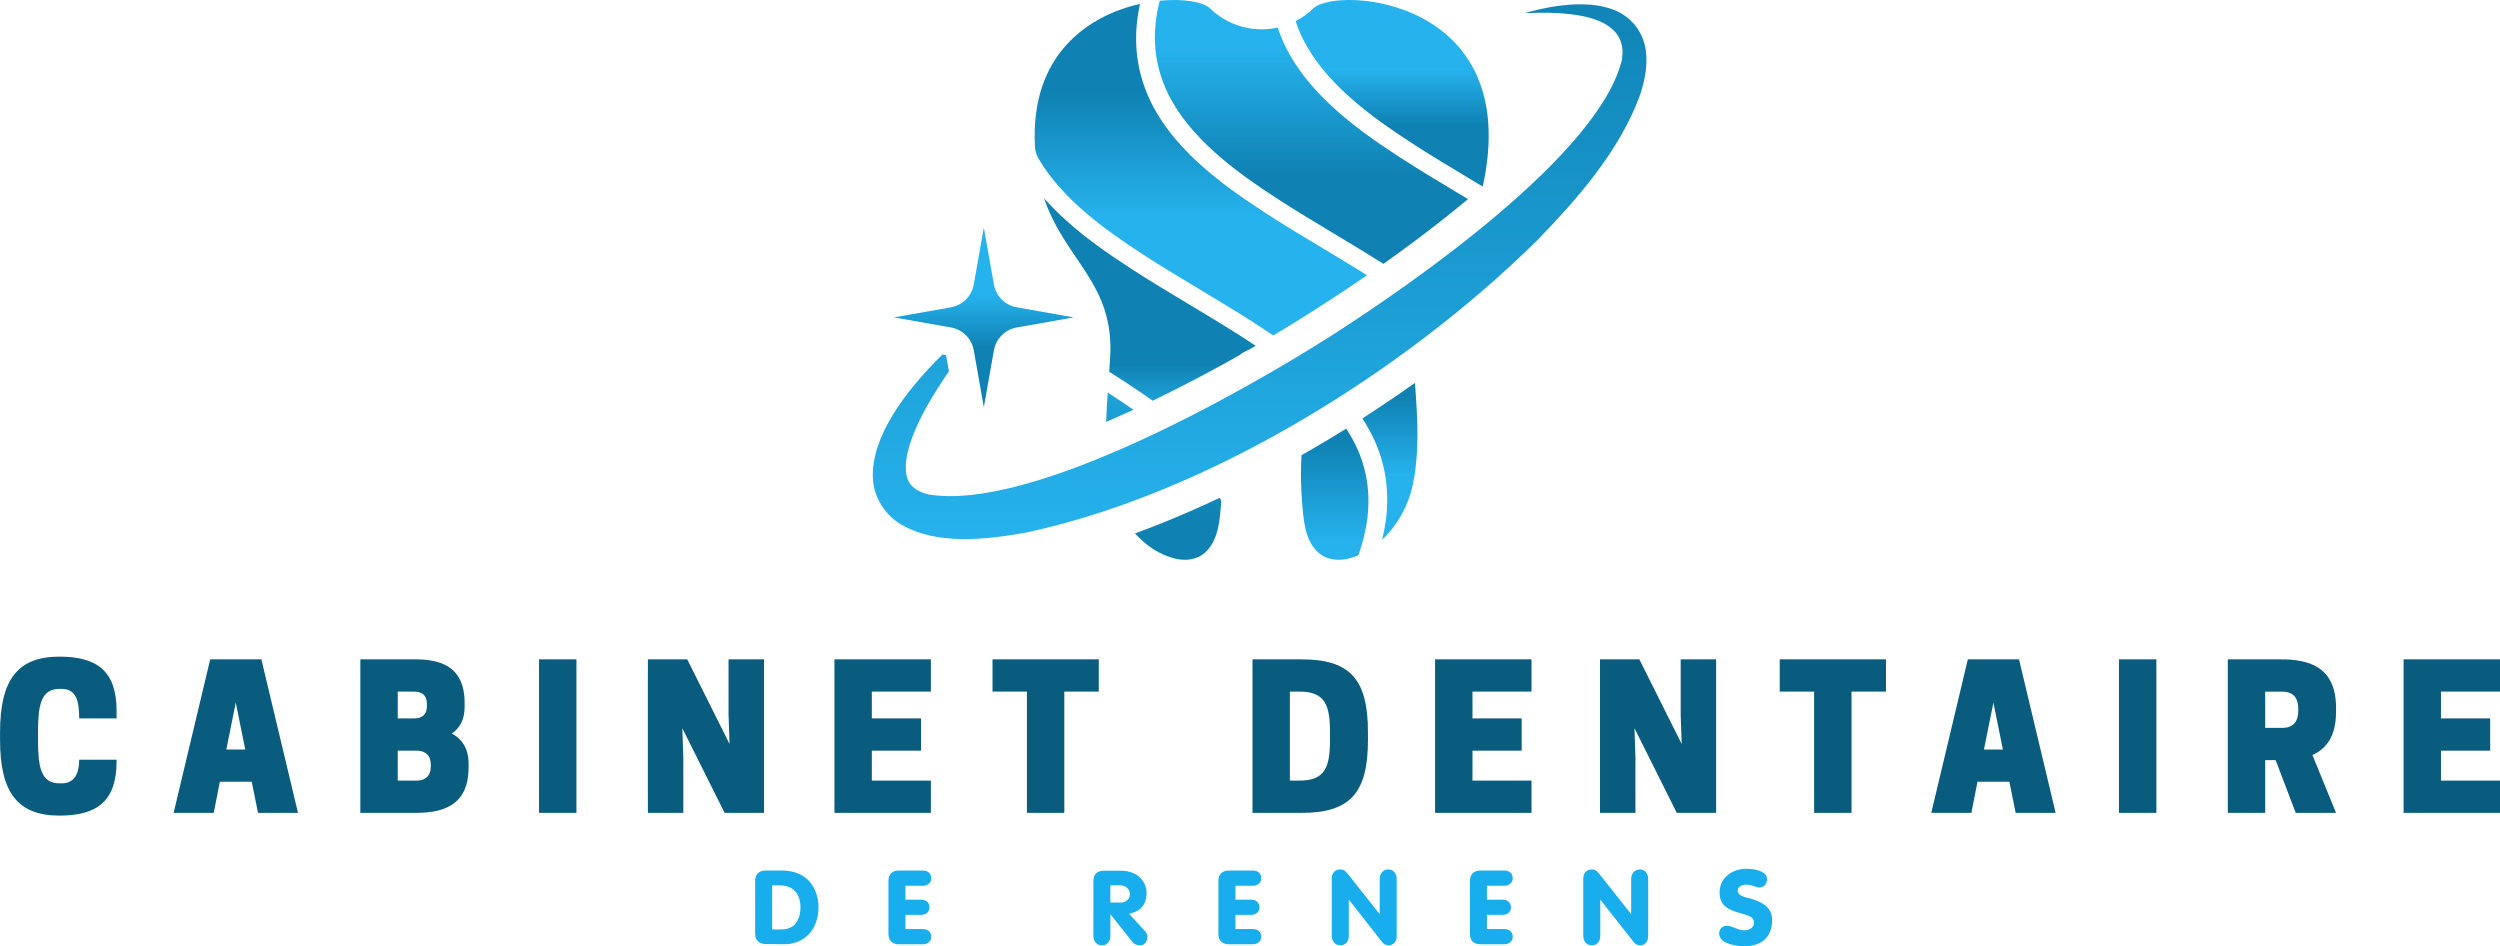
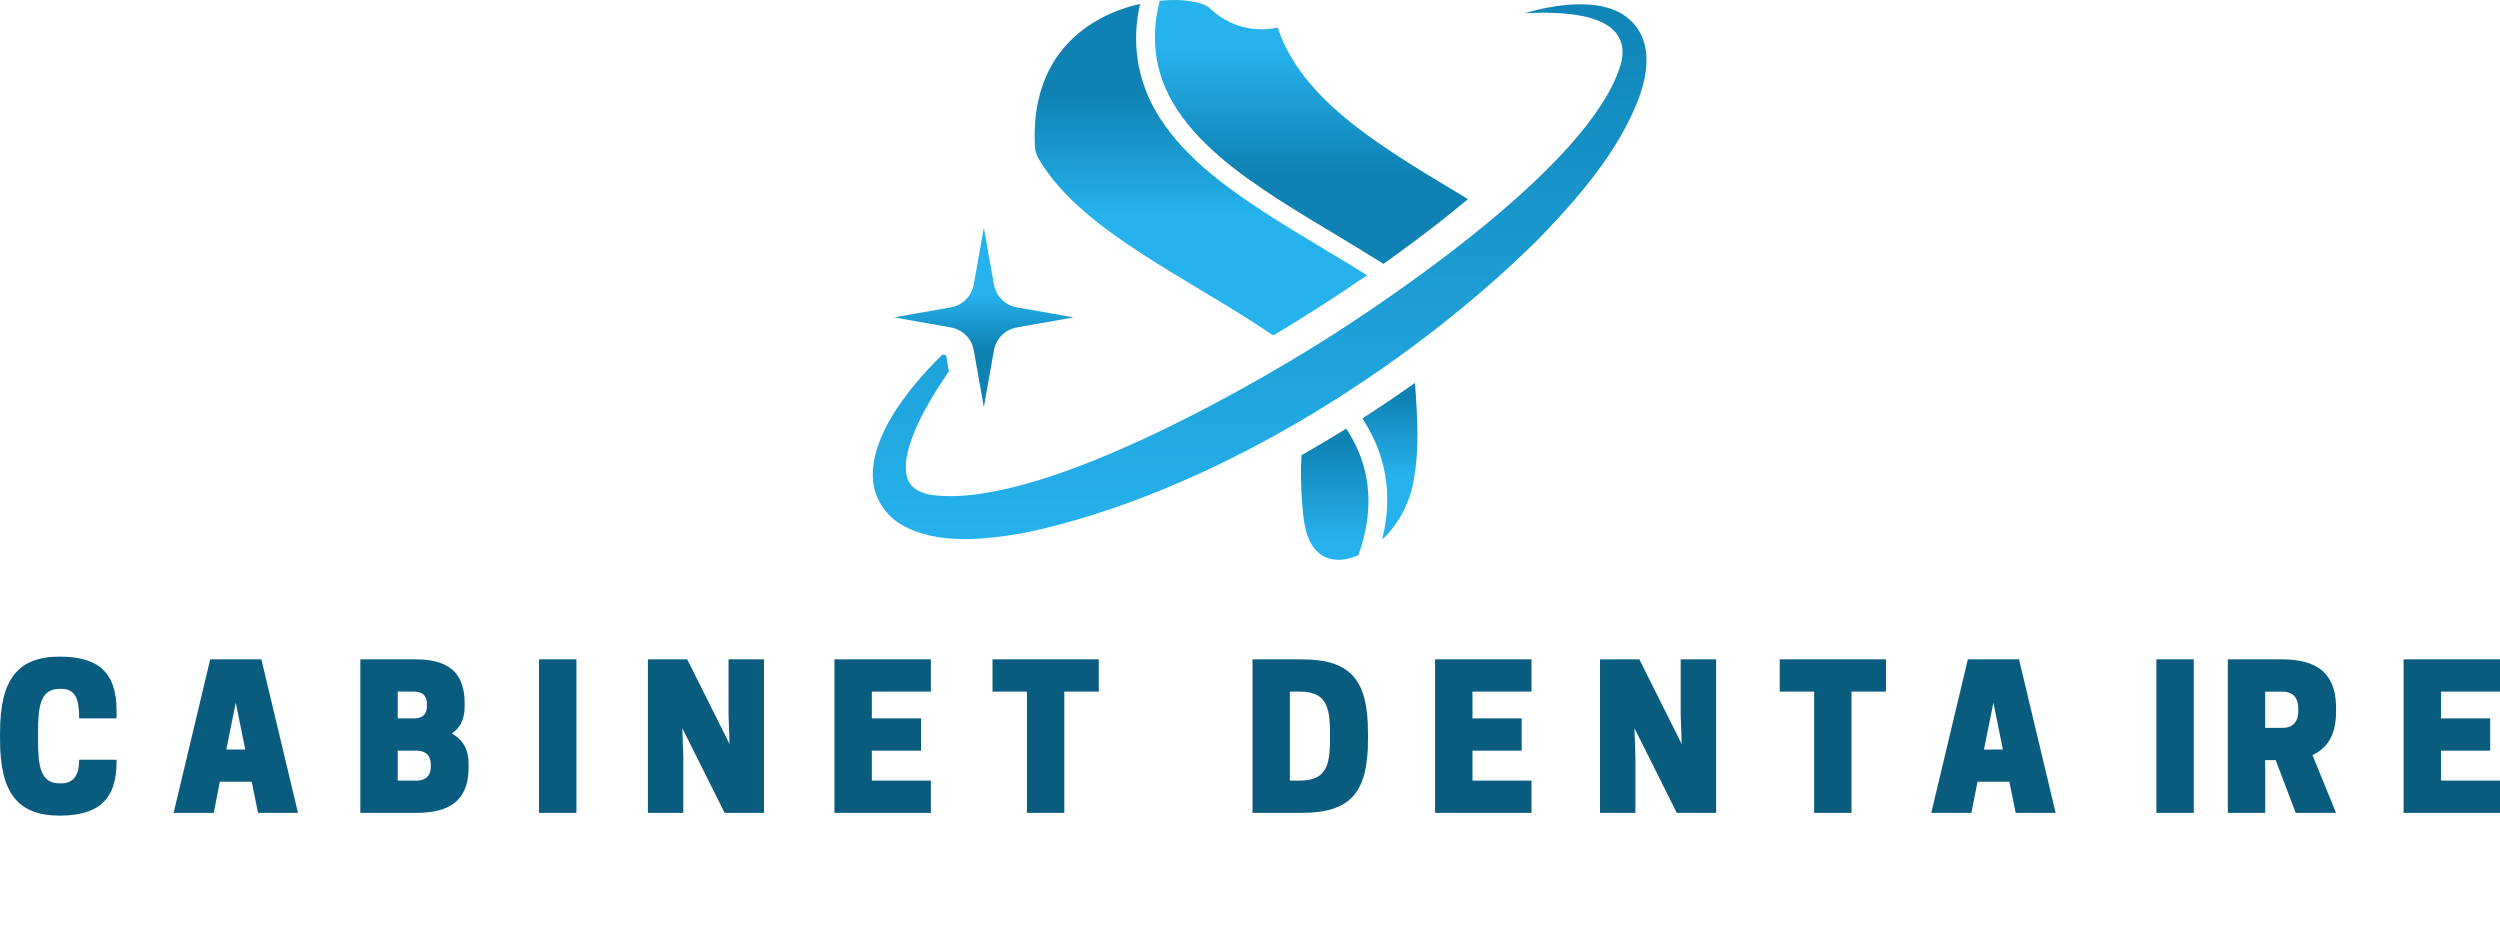
<svg xmlns="http://www.w3.org/2000/svg" id="Layer_1" version="1.1" viewBox="0 0 1000.59 378.71">
  <defs>
    <style>
      .st0 {
        fill: url(#linear-gradient2);
      }

      .st1 {
        fill: url(#linear-gradient1);
      }

      .st2 {
        fill: url(#linear-gradient8);
      }

      .st3 {
        fill: none;
      }

      .st4 {
        fill: #18adec;
      }

      .st5 {
        fill: url(#linear-gradient7);
      }

      .st6 {
        fill: url(#linear-gradient4);
      }

      .st7 {
        fill: #0a5c7f;
      }

      .st8 {
        fill: url(#linear-gradient5);
      }

      .st9 {
        fill: url(#linear-gradient3);
      }

      .st10 {
        fill: #fff;
        fill-opacity: 0;
      }

      .st11 {
        fill: url(#linear-gradient6);
      }

      .st12 {
        fill: url(#linear-gradient);
      }
    </style>
    <linearGradient id="linear-gradient" x1="-61.67" y1="617.01" x2="-61.67" y2="582.76" gradientTransform="translate(569.23 925.66) scale(1.44 -1.44)" gradientUnits="userSpaceOnUse">
      <stop offset="0" stop-color="#0f82b3" />
      <stop offset="1" stop-color="#26b2ed" />
    </linearGradient>
    <linearGradient id="linear-gradient1" x1="-9.01" y1="532.43" x2="-9.01" y2="510.76" gradientTransform="translate(569.23 925.66) scale(1.44 -1.44)" gradientUnits="userSpaceOnUse">
      <stop offset="0" stop-color="#0f82b3" />
      <stop offset="1" stop-color="#26b2ed" />
    </linearGradient>
    <linearGradient id="linear-gradient2" x1="-75.88" y1="541.57" x2="-75.88" y2="525.56" gradientTransform="translate(569.23 925.66) scale(1.44 -1.44)" gradientUnits="userSpaceOnUse">
      <stop offset="0" stop-color="#0f82b3" />
      <stop offset="1" stop-color="#26b2ed" />
    </linearGradient>
    <linearGradient id="linear-gradient3" x1="-8.38" y1="608.03" x2="-8.38" y2="623.62" gradientTransform="translate(569.23 925.66) scale(1.44 -1.44)" gradientUnits="userSpaceOnUse">
      <stop offset="0" stop-color="#0f82b3" />
      <stop offset="1" stop-color="#26b2ed" />
    </linearGradient>
    <linearGradient id="linear-gradient4" x1="-24.38" y1="520.04" x2="-24.38" y2="492.36" gradientTransform="translate(569.23 925.66) scale(1.44 -1.44)" gradientUnits="userSpaceOnUse">
      <stop offset="0" stop-color="#0f82b3" />
      <stop offset="1" stop-color="#26b2ed" />
    </linearGradient>
    <linearGradient id="linear-gradient5" x1="-30.87" y1="594.57" x2="-30.87" y2="629.52" gradientTransform="translate(569.23 925.66) scale(1.44 -1.44)" gradientUnits="userSpaceOnUse">
      <stop offset="0" stop-color="#0f82b3" />
      <stop offset="1" stop-color="#26b2ed" />
    </linearGradient>
    <linearGradient id="linear-gradient6" x1="-72.02" y1="498.63" x2="-72.02" y2="550.37" gradientTransform="translate(569.23 925.66) scale(1.44 -1.44)" gradientUnits="userSpaceOnUse">
      <stop offset="0" stop-color="#0f82b3" />
      <stop offset="1" stop-color="#26b2ed" />
    </linearGradient>
    <linearGradient id="linear-gradient7" x1="-45.29" y1="649.54" x2="-45.29" y2="492.25" gradientTransform="translate(569.23 925.66) scale(1.44 -1.44)" gradientUnits="userSpaceOnUse">
      <stop offset="0" stop-color="#0f82b3" />
      <stop offset="1" stop-color="#26b2ed" />
    </linearGradient>
    <linearGradient id="linear-gradient8" x1="-122.14" y1="545.98" x2="-122.14" y2="560.99" gradientTransform="translate(569.23 925.66) scale(1.44 -1.44)" gradientUnits="userSpaceOnUse">
      <stop offset="0" stop-color="#0f82b3" />
      <stop offset="1" stop-color="#26b2ed" />
    </linearGradient>
  </defs>
  <g id="background-logo">
    <rect class="st10" x="-135.84" y="-317.86" width="1280" height="1024" />
  </g>
  <g id="logo-logo">
    <g>
      <path class="st3" d="M499.81,140.01c-1.33.51-2.59,1.22-3.73,2.13,1.24-.7,2.49-1.41,3.73-2.13Z" />
      <path class="st12" d="M547.15,110.17c-5.82-3.65-11.74-7.21-17.56-10.69-7.67-4.6-15.59-9.35-23.14-14.25-10.49-6.81-18.08-12.38-24.59-18.08-8.36-7.32-14.61-14.62-19.09-22.32-2.95-5.05-5.11-10.4-6.45-15.89-1.39-5.71-1.88-11.63-1.47-17.6.22-3.17.7-6.44,1.43-9.78-20.51,4.6-44.08,20.17-42.06,57.11.09,1.68.58,3.32,1.42,4.77,0,0,0,.02.01.02,9.31,15.97,26.29,28.32,41.67,38.3,7.46,4.84,15.33,9.56,22.94,14.13,9.78,5.87,19.89,11.93,29.35,18.37,5.6-3.35,11.21-6.8,16.77-10.34,7.09-4.51,14.05-9.12,20.76-13.75Z" />
      <path class="st1" d="M545.27,167.47c2.11,3.22,3.88,6.5,5.33,9.86h0c2.1,4.87,3.51,10.04,4.17,15.34.67,5.38.59,10.94-.24,16.55-.33,2.22-.79,4.49-1.36,6.8,6.27-5.84,10.67-14.05,12.35-22.27,2.71-13.25,1.79-26.99.8-40.5-4.73,3.36-9.55,6.67-14.44,9.91-2.15,1.43-4.36,2.86-6.61,4.3Z" />
-       <path class="st0" d="M496.07,142.14c1.14-.91,2.4-1.62,3.73-2.13.02-.01.05-.03.07-.04.9-.52,1.8-1.04,2.7-1.56-8.66-5.78-17.85-11.3-26.78-16.65-7.66-4.6-15.58-9.35-23.14-14.25-10.49-6.81-18.08-12.38-24.59-18.08-3.83-3.36-7.22-6.71-10.2-10.1,8.59,25.25,28.25,34.04,26.46,63.8-.11,1.88-.24,3.77-.38,5.67,4.19,2.63,8.34,5.31,12.37,8.07,1.74,1.19,3.41,2.36,5,3.51,3.77-1.81,7.58-3.7,11.42-5.66,7.65-3.91,15.49-8.13,23.33-12.57Z" />
-       <path class="st9" d="M564.93,57.2c7.46,4.84,15.33,9.56,22.94,14.13,1.85,1.11,3.71,2.23,5.58,3.35C610.01-.88,535.05-5.68,525.68,3.34c-.08.07-.16.15-.23.22-2.11,2-4.44,3.63-6.9,4.9,1.17,3.57,2.74,7.05,4.71,10.44,9.31,15.97,26.29,28.32,41.67,38.3Z" />
      <path class="st6" d="M537.76,172.2c.35-.22.7-.44,1.05-.65,1.83,2.8,3.44,5.73,4.76,8.79,3.82,8.85,5,18.45,3.5,28.54-.64,4.31-1.76,8.75-3.38,13.36-1.36.57-2.77,1.03-4.22,1.37-4,.95-8.53.44-11.66-2.29-5.7-4.97-6.1-13.5-6.68-20.59-.51-6.14-.57-12.36-.23-18.53.82-.47,1.64-.93,2.46-1.4,4.82-2.77,9.66-5.66,14.4-8.6Z" />
      <path class="st8" d="M587.55,79.69c-1.39-.84-2.78-1.67-4.15-2.49-7.67-4.6-15.59-9.35-23.14-14.25-10.5-6.81-18.08-12.38-24.59-18.08-8.36-7.32-14.61-14.62-19.09-22.32-2.16-3.7-3.89-7.55-5.2-11.51-9.34,2.05-19.46-.44-26.88-7.48-.08-.07-.16-.15-.23-.22-2.65-2.55-10.54-4-20.12-3.05-.95,3.76-1.54,7.4-1.79,10.9-.73,10.56,1.66,20.65,7.11,29.99,9.31,15.97,26.29,28.32,41.67,38.3,7.46,4.84,15.33,9.56,22.94,14.13,6.49,3.9,13.13,7.88,19.62,11.99,8.16-5.78,15.96-11.59,23.2-17.29,3.72-2.93,7.26-5.79,10.65-8.62h0Z" />
-       <path class="st11" d="M462.66,210.31c8.35-3.29,16.91-7,25.51-11.07.22.43.44.86.65,1.29,0,.07,0,.13-.02.2-.58,7.09-.98,15.62-6.68,20.59-3.13,2.73-7.66,3.24-11.66,2.29-6.29-1.49-11.81-5.21-16.18-10.12,2.75-1.01,5.54-2.07,8.38-3.18ZM445.07,167.84c2.82-1.23,5.68-2.51,8.57-3.84-.72-.5-1.43-.99-2.13-1.47-2.67-1.82-5.4-3.62-8.16-5.4-.27,3.9-.51,7.82-.63,11.73.74-.32,1.52-.66,2.35-1.02h0Z" />
      <path class="st5" d="M656.24,38.49c-8.29,22.23-24.78,40.98-41.07,57.78-53.06,52.31-131.49,101.37-204.83,116.95-15.58,2.78-35.43,5.07-49.64-3.28-6.45-3.78-10.93-10.79-11.32-18.26-.91-16.67,12.82-35.02,27.82-49.79.9.16,1.44.25,1.44.25,0,0,.01,0,.01.01,0,0,0,0,0,0l1.15,6.47c-3.36,4.85-6.51,9.84-9.37,15.01-2.12,3.88-4.04,7.89-5.54,12.04-1.6,4.59-2.96,9.65-2.08,14.46.82,4.63,4.7,6.85,8.98,7.79,41.24,6.75,125.53-40.91,161.2-63.65,32.83-21.02,106.82-72.48,116.09-110.06,3.7-19.92-25.63-19.49-38.78-18.95,6.55-1.88,13.27-3.23,20.11-3.5,4.28-.16,8.64.13,12.78,1.29,9.31,2.45,15.45,9.92,15.75,19.65.24,5.37-.96,10.74-2.71,15.77Z" />
      <path class="st2" d="M406.94,123c-4.66-.83-8.31-4.48-9.14-9.14l-4.03-22.78-4.03,22.78c-.83,4.66-4.48,8.31-9.14,9.14l-22.78,4.03,22.78,4.03c4.66.83,8.31,4.48,9.14,9.14l4.03,22.78,4.03-22.78c.83-4.66,4.48-8.31,9.14-9.14l22.78-4.03-22.78-4.03Z" />
    </g>
  </g>
  <g id="text-logo">
    <g id="text-logo-path-0">
-       <path class="st7" d="M15.22,296.19v-3.15c0-10.64,1.1-17.33,8.59-17.33h.79c5.9,0,7.09,4.73,7.09,11.82h14.97v-3.07c0-15.83-7.8-21.65-22.84-21.65-16.54,0-23.8,8.97-23.8,30.24v3.15c0,21.27,7.26,30.24,23.8,30.24,15.04,0,22.84-5.82,22.84-21.65v-.71h-14.97c0,5.51-1.83,9.45-7.09,9.45h-.79c-7.49,0-8.59-6.69-8.59-17.33ZM84.13,263.9l-14.64,61.44h16.06l2.44-12.45h12.76l2.52,12.45h16l-14.66-61.44h-20.48ZM94.37,281.23l3.78,18.75h-7.57l3.78-18.75ZM144.22,263.9v61.44h22.05c9.78,0,21.27-2.13,21.27-18.12v-1.58c0-6.22-2.75-9.93-6.69-12.05,3.07-2.13,5.11-5.44,5.11-10.64v-1.58c0-15.43-10.7-17.48-20.08-17.48h-21.67ZM166.68,300.44c2.44,0,5.74.86,5.74,5.69v.61c0,4.8-3.3,5.69-5.74,5.69h-7.49v-11.99h7.49ZM165.66,276.81c2.19,0,5.19.63,5.19,4.9v.94c0,4.25-3,4.88-5.19,4.88h-6.47v-10.72h6.47ZM230.71,263.9h-14.97v61.44h14.97v-61.44ZM305.79,263.9h-14.2v22.05l.4,11.82-16.93-33.87h-15.75v61.44h14.18v-22.05l-.4-11.82,16.93,33.87h15.77v-61.44ZM333.97,263.9v61.44h38.6v-12.91h-23.63v-11.99h19.69v-12.91h-19.69v-10.72h23.63v-12.91h-38.6ZM425.98,276.81h13.79v-12.91h-42.53v12.91h13.77v48.53h14.97v-48.53ZM547.51,296.19v-3.15c0-21.27-7.24-29.14-26.53-29.14h-19.69v61.44h19.69c19.29,0,26.53-7.88,26.53-29.14ZM516.25,312.43v-35.62h3.94c10.24,0,12.12,5.59,12.12,16.23v3.15c0,10.64-1.88,16.23-12.12,16.23h-3.94ZM574.37,263.9v61.44h38.6v-12.91h-23.63v-11.99h19.69v-12.91h-19.69v-10.72h23.63v-12.91h-38.6ZM686.85,263.9h-14.18v22.05l.4,11.82-16.94-33.87h-15.75v61.44h14.18v-22.05l-.38-11.82,16.93,33.87h15.75v-61.44ZM741.05,276.81h13.79v-12.91h-42.53v12.91h13.77v48.53h14.97v-48.53ZM787.6,263.9l-14.64,61.44h16.06l2.44-12.45h12.76l2.52,12.45h16l-14.66-61.44h-20.48ZM797.84,281.23l3.78,18.75h-7.57l3.78-18.75ZM863.06,263.9h-14.97v61.44h14.97v-61.44ZM906.61,304.23h4.19l8.03,21.11h16.14l-9.45-23.15c5.44-2.46,9.45-7.34,9.45-17.33v-1.58c0-17.02-11.74-19.38-22.13-19.38h-21.19v61.44h14.97v-21.11ZM906.61,291.32v-14.5h6.86c2.92,0,6.38,1.11,6.38,6.94v.63c0,5.82-3.46,6.94-6.38,6.94h-6.86ZM962,263.9v61.44h38.6v-12.91h-23.63v-11.99h19.69v-12.91h-19.69v-10.72h23.63v-12.91h-38.6Z" />
+       <path class="st7" d="M15.22,296.19v-3.15c0-10.64,1.1-17.33,8.59-17.33h.79c5.9,0,7.09,4.73,7.09,11.82h14.97v-3.07c0-15.83-7.8-21.65-22.84-21.65-16.54,0-23.8,8.97-23.8,30.24v3.15c0,21.27,7.26,30.24,23.8,30.24,15.04,0,22.84-5.82,22.84-21.65v-.71h-14.97c0,5.51-1.83,9.45-7.09,9.45h-.79c-7.49,0-8.59-6.69-8.59-17.33ZM84.13,263.9l-14.64,61.44h16.06l2.44-12.45h12.76l2.52,12.45h16l-14.66-61.44h-20.48ZM94.37,281.23l3.78,18.75h-7.57l3.78-18.75ZM144.22,263.9v61.44h22.05c9.78,0,21.27-2.13,21.27-18.12v-1.58c0-6.22-2.75-9.93-6.69-12.05,3.07-2.13,5.11-5.44,5.11-10.64v-1.58c0-15.43-10.7-17.48-20.08-17.48h-21.67ZM166.68,300.44c2.44,0,5.74.86,5.74,5.69v.61c0,4.8-3.3,5.69-5.74,5.69h-7.49v-11.99h7.49ZM165.66,276.81c2.19,0,5.19.63,5.19,4.9v.94c0,4.25-3,4.88-5.19,4.88h-6.47v-10.72h6.47ZM230.71,263.9h-14.97v61.44h14.97v-61.44ZM305.79,263.9h-14.2v22.05l.4,11.82-16.93-33.87h-15.75v61.44h14.18v-22.05l-.4-11.82,16.93,33.87h15.77v-61.44ZM333.97,263.9v61.44h38.6v-12.91h-23.63v-11.99h19.69v-12.91h-19.69v-10.72h23.63v-12.91h-38.6ZM425.98,276.81h13.79v-12.91h-42.53v12.91h13.77v48.53h14.97v-48.53ZM547.51,296.19v-3.15c0-21.27-7.24-29.14-26.53-29.14h-19.69v61.44h19.69c19.29,0,26.53-7.88,26.53-29.14ZM516.25,312.43v-35.62h3.94c10.24,0,12.12,5.59,12.12,16.23v3.15c0,10.64-1.88,16.23-12.12,16.23h-3.94ZM574.37,263.9v61.44h38.6v-12.91h-23.63v-11.99h19.69v-12.91h-19.69v-10.72h23.63v-12.91h-38.6ZM686.85,263.9h-14.18v22.05l.4,11.82-16.94-33.87h-15.75v61.44h14.18v-22.05l-.38-11.82,16.93,33.87h15.75v-61.44ZM741.05,276.81h13.79v-12.91h-42.53v12.91h13.77v48.53h14.97v-48.53ZM787.6,263.9l-14.64,61.44h16.06l2.44-12.45h12.76l2.52,12.45h16l-14.66-61.44h-20.48ZM797.84,281.23l3.78,18.75h-7.57l3.78-18.75ZM863.06,263.9v61.44h14.97v-61.44ZM906.61,304.23h4.19l8.03,21.11h16.14l-9.45-23.15c5.44-2.46,9.45-7.34,9.45-17.33v-1.58c0-17.02-11.74-19.38-22.13-19.38h-21.19v61.44h14.97v-21.11ZM906.61,291.32v-14.5h6.86c2.92,0,6.38,1.11,6.38,6.94v.63c0,5.82-3.46,6.94-6.38,6.94h-6.86ZM962,263.9v61.44h38.6v-12.91h-23.63v-11.99h19.69v-12.91h-19.69v-10.72h23.63v-12.91h-38.6Z" />
    </g>
  </g>
  <g id="tagline-72f6a22e-046a-4589-ba40-71fa080a0b77-logo">
    <g id="tagline-72f6a22e-046a-4589-ba40-71fa080a0b77-logo-path-0">
-       <path class="st4" d="M327.61,363.17c0-4.51-1.69-9.28-5.48-12.03-2.65-2.04-6.11-2.73-9.38-2.73h-6.36c-2.65,0-4.15,1.58-4.15,4.15v21.11c0,2.57,1.5,4.15,4.05,4.15l7.43.1h.17c8.47,0,13.7-6.36,13.7-14.75ZM320.37,363.17c0,2.48-.63,5.03-2.31,6.9-1.5,1.5-3.63,1.94-5.65,1.94h-3.36v-17.67h2.56c2.21,0,4.42.35,6.11,1.84,2.02,1.77,2.65,4.42,2.65,6.99ZM372.72,374.93c0-2.04-1.5-3.09-3.36-3.09h-6.97v-5.67h6.26c1.86,0,3.36-1.15,3.36-3,0-2.04-1.5-3.09-3.36-3.09h-6.26v-5.57h6.97c1.86,0,3.36-1.15,3.36-3,0-2.04-1.5-3.09-3.36-3.09h-9.62c-2.65,0-4.15,1.58-4.15,4.15v21.21c0,2.65,1.5,4.15,4.15,4.15h9.62c1.86,0,3.36-1.15,3.36-3ZM459.23,375.1v-.71c-.25-.88-.86-1.67-1.58-2.38l-5.74-6.28c1.77-.44,3.36-.96,4.69-2.21,1.67-1.59,2.29-3.88,2.29-6.19,0-2.48-1.15-4.94-3.09-6.53-2.04-1.69-4.69-2.31-7.24-2.31h-6.8c-2.65,0-4.15,1.5-4.15,4.07v22c0,2.04,1.23,3.8,3.44,3.8s3.36-1.77,3.36-3.8v-8.66l8.74,10.97c.79,1.15,2.04,1.5,3.36,1.5,1.5,0,2.73-1.67,2.73-3.27ZM452.25,357.87c0,2.04-1.67,3.36-3.71,3.36h-4.15v-6.9h4.05c1.96,0,3.8,1.5,3.8,3.53ZM504.8,374.93c0-2.04-1.5-3.09-3.36-3.09h-6.97v-5.67h6.26c1.86,0,3.36-1.15,3.36-3,0-2.04-1.5-3.09-3.36-3.09h-6.26v-5.57h6.97c1.86,0,3.36-1.15,3.36-3,0-2.04-1.5-3.09-3.36-3.09h-9.62c-2.65,0-4.17,1.58-4.17,4.15v21.21c0,2.65,1.52,4.15,4.17,4.15h9.62c1.86,0,3.36-1.15,3.36-3ZM559.01,374.49v-22.73c0-2.02-1.23-3.78-3.36-3.78s-3.44,1.77-3.44,3.78v14.14l-13.01-16.43c-.79-.98-1.58-1.5-2.82-1.5-2.04,0-3.36,1.58-3.36,3.53v23.05c0,2.04,1.25,3.8,3.46,3.8s3.36-1.77,3.36-3.8v-14.49l13.33,16.96c.61.88,1.59,1.33,2.65,1.33.88,0,1.69-.35,2.31-1.06.71-.81.88-1.77.88-2.82ZM605.45,374.93c0-2.04-1.5-3.09-3.36-3.09h-6.97v-5.67h6.28c1.84,0,3.34-1.15,3.34-3,0-2.04-1.5-3.09-3.34-3.09h-6.28v-5.57h6.97c1.86,0,3.36-1.15,3.36-3,0-2.04-1.5-3.09-3.36-3.09h-9.62c-2.65,0-4.15,1.58-4.15,4.15v21.21c0,2.65,1.5,4.15,4.15,4.15h9.62c1.86,0,3.36-1.15,3.36-3ZM659.66,374.49v-22.73c0-2.02-1.23-3.78-3.36-3.78s-3.44,1.77-3.44,3.78v14.14l-12.99-16.43c-.81-.98-1.59-1.5-2.82-1.5-2.04,0-3.36,1.58-3.36,3.53v23.05c0,2.04,1.23,3.8,3.44,3.8s3.36-1.77,3.36-3.8v-14.49l13.35,16.96c.61.88,1.58,1.33,2.65,1.33.88,0,1.67-.35,2.29-1.06.71-.81.88-1.77.88-2.82ZM709.28,368.3c0-5.49-4.5-7.51-9.28-8.84l-1.77-.44c-1.23-.37-2.73-1.08-2.73-2.57,0-1.67,1.84-2.38,3.34-2.38.98,0,2.04.17,3.02.54l1.23.44c.37.08.71.17,1.06.17,1.77,0,3.09-1.5,3.09-3.36,0-3.44-5.65-4.15-8.3-4.15-5.48,0-10.7,3.53-10.7,9.45,0,5.4,3.46,6.9,7.95,8.22,1.59.44,3.36.88,4.78,1.77.71.44,1.06,1.23,1.06,2.11,0,2.04-1.94,3.09-3.71,3.09-1.15,0-2.31-.27-3.27-.71l-2.4-.88c-.52-.17-1.06-.25-1.67-.25-1.59,0-2.92,1.5-2.92,3,0,1.67,1.06,2.92,2.48,3.63,2.38,1.13,5.13,1.58,7.78,1.58,3,0,6.36-.88,8.47-3.17,1.77-1.94,2.48-4.69,2.48-7.24Z" />
-     </g>
+       </g>
  </g>
</svg>